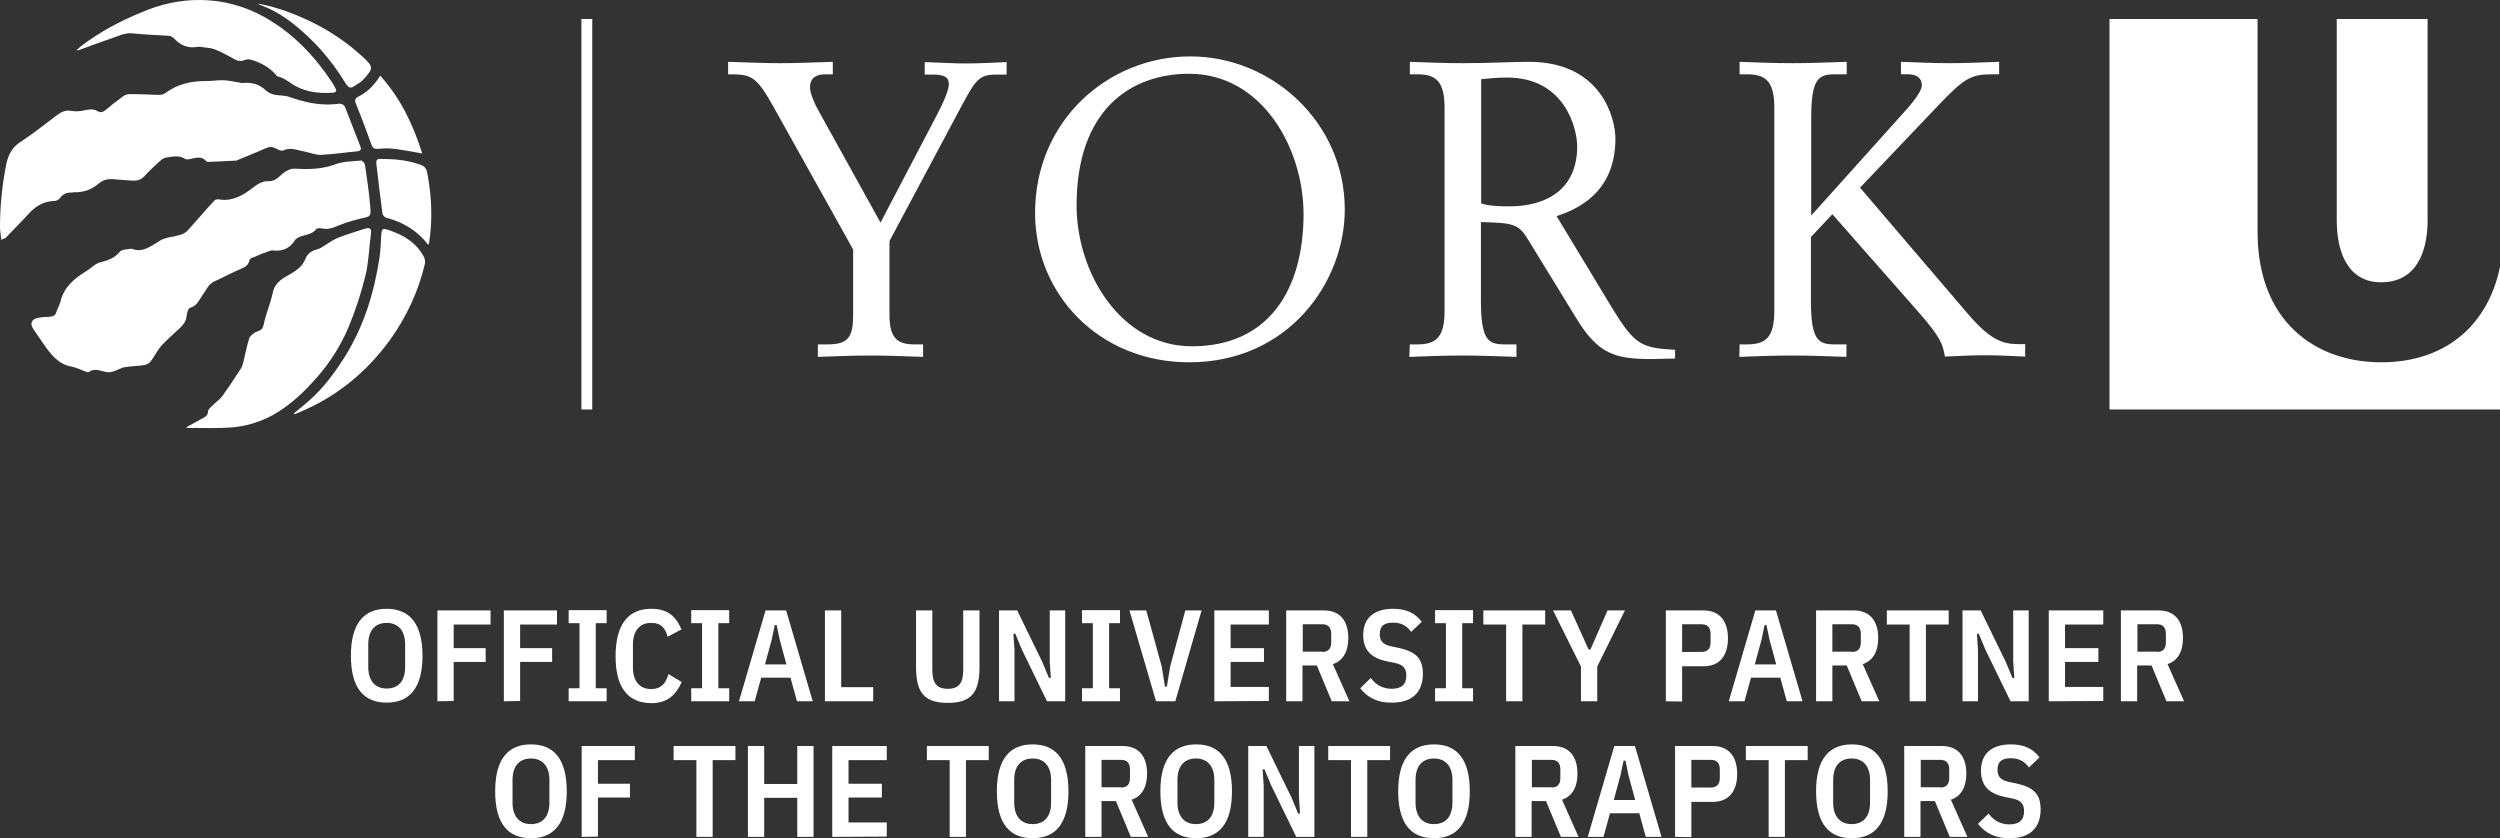
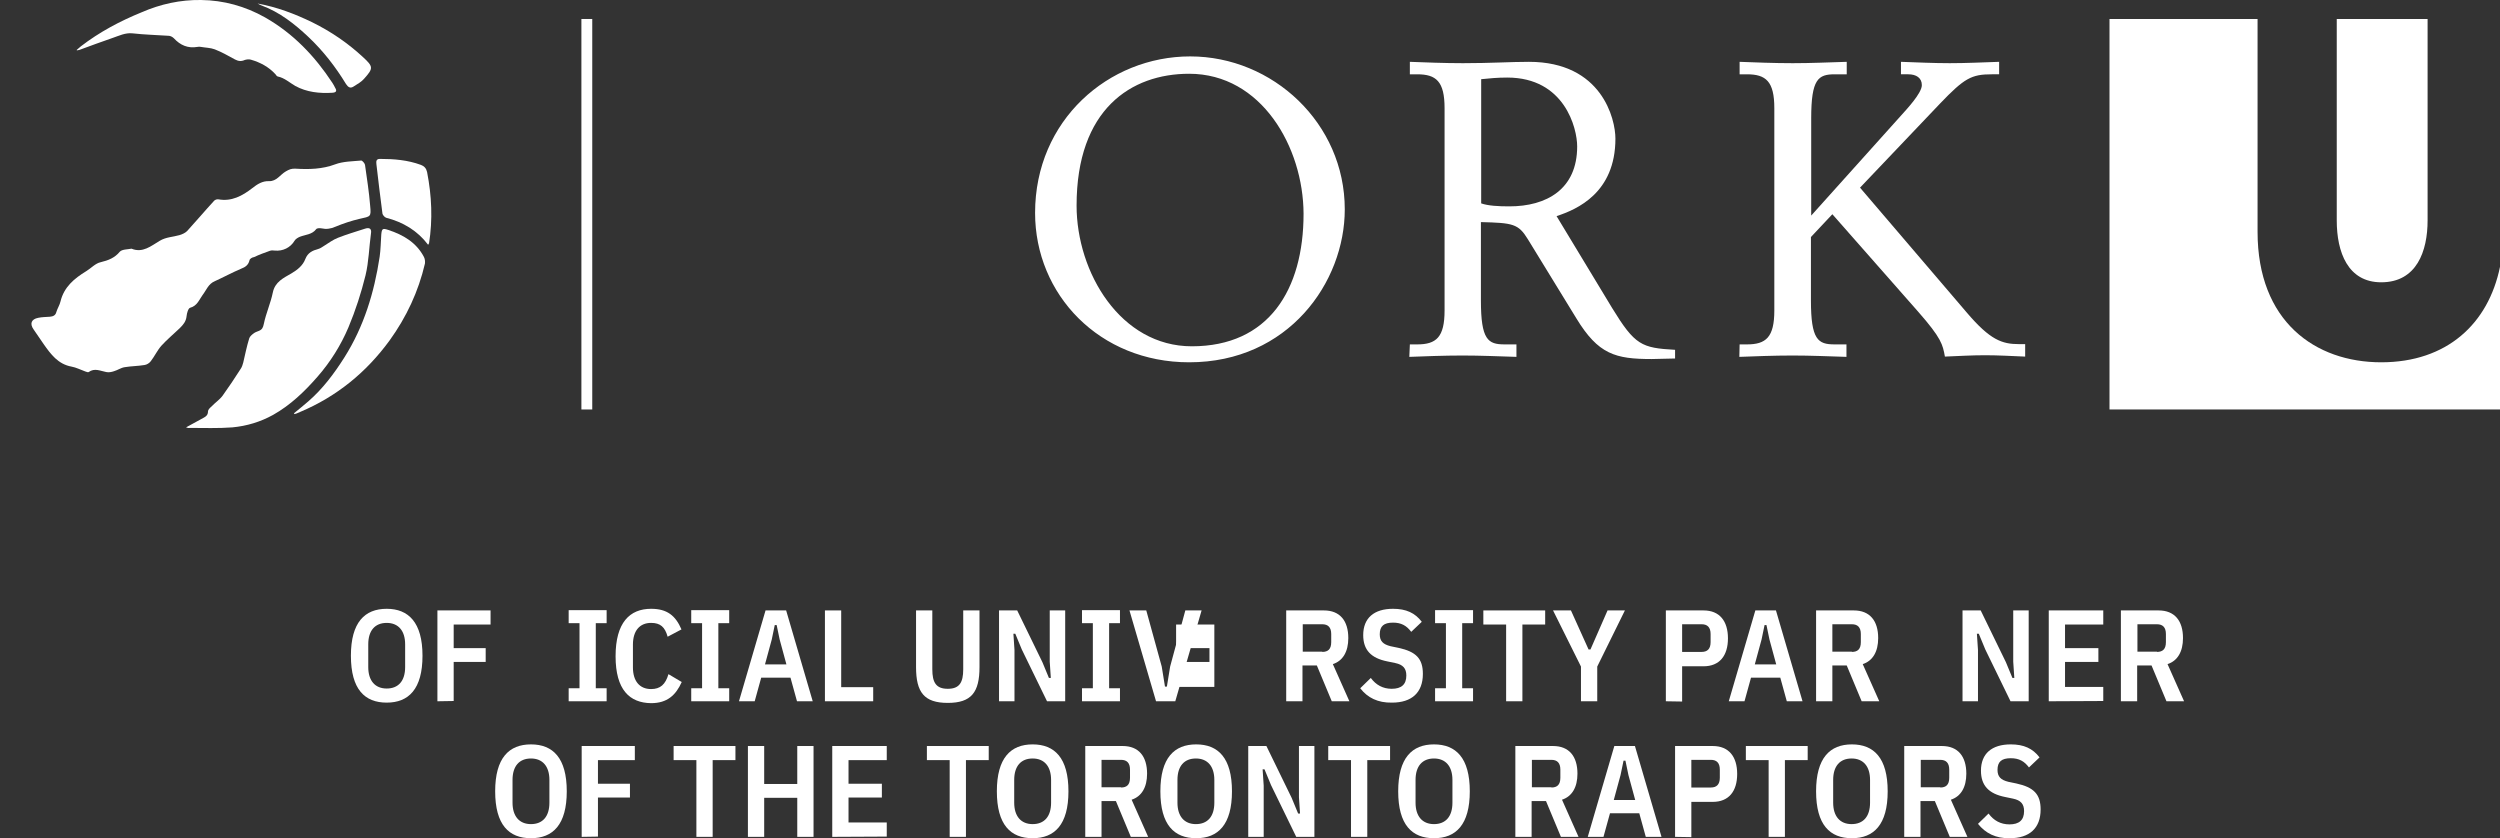
<svg xmlns="http://www.w3.org/2000/svg" version="1.1" id="Ball_Locked_Logo" x="0px" y="0px" viewBox="0 0 921.9 309.2" style="enable-background:new 0 0 921.9 309.2;" xml:space="preserve">
  <rect x="0" y="0" width="921.9" height="309.2" fill="#333333" stroke="none" />
  <style type="text/css">
	.st0{fill:#FFFFFF;}
</style>
-   <path class="st0" d="M301.6,127h3.7c7.6,0,9.3-2.9,9.3-10.8V92l-29.3-52.5c-6-10.7-7.9-12.1-15.4-12.1h-1.4v-4.6  c6.6,0.2,13,0.5,19.2,0.5c6.4,0,13-0.3,19.4-0.5v4.6h-2.7c-3.2,0-5.7,1.1-5.7,4.9c0,2.1,1.8,6.3,3.4,9l22.6,40.8l21.1-40.3  c1.2-2.3,4.1-8.1,4.1-10.8c0-2.6-1.8-3.5-6-3.5H341v-4.6c6.3,0.2,10.4,0.5,15.1,0.5c5,0,10.2-0.3,15.1-0.5v4.6h-3.8  c-6.3,0-7.6,2-12.4,10.8l-27,50.6v27.3c0,9,3.4,10.8,9.3,10.8h3.1v4.6c-6.4-0.2-13-0.5-19.4-0.5c-6.7,0-13.7,0.3-19.4,0.5L301.6,127  L301.6,127z" />
  <path class="st0" d="M438.9,20.8c30.4,0,57,24.6,57,56.4c0,26.9-20.8,56.4-57.4,56.4c-33,0-56.8-24.9-56.8-55.1  C381.7,44.3,408.8,20.8,438.9,20.8L438.9,20.8z M438.5,27.2c-21.4,0-41.5,13.1-41.5,48.6c0,24.7,16.2,51.9,42.5,51.9  c28.3,0,41.2-20.8,41.2-48.9C480.6,54.3,465.2,27.2,438.5,27.2L438.5,27.2z" />
  <path class="st0" d="M519.9,127h2.7c7,0,10.1-2.6,10.1-12.5V39.9c0-9.9-3.1-12.5-10.1-12.5h-2.7v-4.6c5.3,0.2,12.7,0.5,19.6,0.5  c10.2,0,17.6-0.5,24.3-0.5c27,0,31.9,21.2,31.9,28.3c0,20-14.1,26.1-21.7,28.6l20.5,33.9c8.4,13.7,10.8,14.7,23.2,15.4v3.2  c-2.9,0-5.7,0.2-8.6,0.2c-13.4,0-19.7-1.7-27.8-15l-17.9-29.2c-3.5-5.7-5.5-6-17.3-6.3v28.9c0,14.5,2.6,16.2,8.7,16.2h4.4l0,4.6  c-6.7-0.2-13.1-0.5-19.9-0.5c-6.9,0-14.2,0.3-19.6,0.5L519.9,127L519.9,127z M546.2,75c2.6,0.9,6.4,1.1,10.4,1.1  c13.7,0,25-6.3,25-22.1c0-6.7-4.6-25.4-25.8-25.4c-3.7,0-6.6,0.3-9.6,0.6V75L546.2,75z" />
  <path class="st0" d="M641.5,127h2.7c7,0,10.1-2.6,10.1-12.5V39.9c0-9.9-3.1-12.5-10.1-12.5h-2.7v-4.6c5.3,0.2,12.7,0.5,19.6,0.5  c6.7,0,13.1-0.3,19.9-0.5v4.6h-4.4c-6.1,0-8.7,1.7-8.7,16.2v35.9l33.5-37.3c1.5-1.7,7.3-7.8,7.3-10.8c0-2.7-2.1-4-5-4h-2.7v-4.6  c5.7,0.2,12.1,0.5,18,0.5c6.1,0,12.1-0.3,18.2-0.5v4.6h-2.7c-7.5,0-10.1,1.4-19.1,10.8l-29.5,31l39.4,46.1  c8.6,10.1,13,11.6,19.2,11.6h2.3v4.6c-4.9-0.2-9.9-0.5-14.8-0.5s-9.9,0.3-14.8,0.5c-0.8-4.4-1.2-6.7-9.9-16.6L675.7,79l-7.9,8.4  v23.4c0,14.5,2.6,16.2,8.7,16.2h4.4v4.6c-6.7-0.2-13.1-0.5-19.9-0.5c-6.9,0-14.2,0.3-19.6,0.5L641.5,127L641.5,127z" />
  <path class="st0" d="M878.1,133.6c-24.4,0-45.6-15.1-45.6-48.1V7h-54.6v144h144V98.4C917.6,119.4,902.3,133.6,878.1,133.6  L878.1,133.6z" />
  <path class="st0" d="M878.1,104.1c13.1,0,17.1-11.5,17.1-22.8V7h-33.5v74.3C861.7,93,865.8,104.1,878.1,104.1L878.1,104.1z" />
  <rect x="214.4" y="7" class="st0" width="4" height="144" />
  <path class="st0" d="M48.5,91.7c4.1,1.7,7.2-1,10.4-2.9c2.3-1.4,4.9-1.4,7.3-2.1c1-0.3,2.1-0.8,2.8-1.5c3.3-3.6,6.5-7.4,9.9-11.1  c0.3-0.4,1.1-0.7,1.6-0.6c4.9,0.9,8.9-1.3,12.5-4.1c1.9-1.5,3.8-2.7,6.2-2.6c2.8,0.1,4.1-2.4,6.2-3.6c1.2-0.7,2.1-1.1,3.6-1  c4.9,0.3,9.8,0.2,14.6-1.6c2.9-1.1,6.4-1.1,9.6-1.4c0.4,0,1.3,1,1.4,1.6c0.7,5,1.5,10,1.9,15.1c0.4,4.1,0.2,3.9-3.9,4.8  c-3,0.7-6,1.7-8.9,2.9c-1.8,0.8-3.4,1-5.2,0.6c-0.6-0.1-1.6-0.1-1.9,0.3c-1.5,2-3.9,2-6,2.8c-0.7,0.3-1.6,0.8-2,1.5  c-1.5,2.5-4.3,3.9-7.3,3.6c-0.6-0.1-1.3-0.1-1.8,0.1c-2,0.7-3.9,1.4-5.8,2.3C93,94.9,92.1,95.4,92,96c-0.4,1.7-1.5,2.5-3.1,3.1  c-3.3,1.4-6.4,3.1-9.7,4.6c-2.4,1-3.1,3.3-4.5,5.1c-1.3,1.8-2,4-4.6,4.7c-0.7,0.2-1.2,2-1.3,3.1c-0.2,2-1.3,3.2-2.5,4.4  c-2.3,2.2-4.7,4.2-6.8,6.5c-1.5,1.7-2.5,3.9-3.9,5.7c-0.5,0.7-1.5,1.3-2.3,1.4c-2.4,0.4-4.9,0.4-7.3,0.8c-1.4,0.2-2.6,1.1-4,1.5  c-0.9,0.3-1.9,0.5-2.8,0.3c-2.2-0.4-4.3-1.6-6.5,0c-0.2,0.2-0.8-0.1-1.2-0.2c-1.7-0.6-3.4-1.5-5.1-1.8c-5-0.9-7.7-4.6-10.3-8.3  c-1.3-1.8-2.4-3.6-3.7-5.4c-1.5-2.1-0.9-3.8,1.7-4.3c1.4-0.3,2.9-0.3,4.3-0.4c1.2-0.1,2.1-0.5,2.4-1.8c0.4-1.3,1.2-2.5,1.5-3.8  c1.3-5.4,5.1-8.5,9.5-11.2c1.8-1.1,3.4-2.9,5.3-3.3c2.9-0.7,5.2-1.6,7.1-3.9C45.1,91.9,47,92,48.5,91.7L48.5,91.7z" />
-   <path class="st0" d="M0.5,88.5C0.3,86.6,0,85.2,0,83.7c0-7.8,0.8-15.5,2.3-23.1c0.7-3.3,2-6.1,5-8.1c4.8-3.1,9.2-6.7,13.8-10.1  c1.6-1.2,3.2-1.9,5.3-1.5c1.6,0.3,3.5,0.1,5.1-0.3c1.6-0.3,3.1-0.5,4.5,0.4c1.1,0.6,1.9,0.4,2.9-0.4c2.1-1.8,4.3-3.5,6.5-5.1  c0.7-0.5,1.6-0.8,2.4-0.8c3.7,0,7.4,0.2,11,0.3c0.6,0,1.4-0.2,1.9-0.5c4.5-3.4,9.7-4.7,15.3-4.6c2.2,0,4.4-0.4,6.6-0.3  c1.8,0.1,3.7,0.5,5.5,0.8c0.5,0.1,1,0.3,1.5,0.2c3.2-0.3,6,0.4,8.4,2.7c1.6,1.5,3.6,1.8,5.7,1.9c1,0.1,2,0.2,2.9,0.5  c5.8,2.1,11.8,3.4,18,2.6c1.4-0.2,2.3,0.2,2.8,1.6c1.8,4.7,3.7,9.4,5.5,14.1c0.4,1,0.2,1.6-1.1,1.8c-4.5,0.4-8.9,1.1-13.4,1.3  c-2,0.1-4-0.8-6-1.2c-2.6-0.4-5.2-1.8-8-0.4c-0.7,0.3-1.9-0.4-2.8-0.8c-1.3-0.7-2.4-0.6-3.7,0c-3.3,1.5-6.7,2.8-10,4.2  c-0.2,0.1-0.5,0.3-0.7,0.3c-3.5,0.2-7.1,0.4-10.6,0.5c-0.2,0-0.4-0.1-0.5-0.2c-1.7-2-3.7-1.4-5.8-0.9c-0.7,0.2-1.7,0.3-2.2-0.1  c-2.2-1.4-4.5-0.7-6.8-0.4c-0.7,0.1-1.4,0.5-2,1c-2.1,1.9-4.2,3.8-6.1,5.9c-1.3,1.4-2.7,1.7-4.4,1.6c-2.2-0.1-4.5-0.3-6.7-0.5  c-2.1-0.2-3.9,0.1-5.6,1.5c-2.6,2.3-5.7,3.4-9.2,3.3c-0.3,0-0.6,0.1-0.9,0.1c-1.9,0-3.3,0.6-4.4,2.2c-0.4,0.5-1.2,0.9-1.9,0.9  c-3.7,0.1-6.7,1.7-9.2,4.4c-2.9,3.2-6.1,6.3-9.1,9.5C1.5,87.8,1.2,88,0.5,88.5L0.5,88.5z" />
  <path class="st0" d="M68.6,157.6c2.4-1.3,4.4-2.4,6.4-3.5c1-0.5,1.7-1.1,1.7-2.4c0-0.6,0.7-1.3,1.3-1.8c1.3-1.4,3-2.5,4.1-4  c2.3-3.2,4.5-6.5,6.6-9.8c0.5-0.7,0.8-1.6,1-2.4c0.7-3,1.3-6,2.2-8.9c0.2-0.7,1-1.4,1.7-1.9c0.5-0.4,1.2-0.6,1.9-0.9  c1.2-0.5,1.5-1.2,1.8-2.6c0.8-3.9,2.5-7.6,3.3-11.5c0.8-4,4-5.4,6.9-7.1c2.2-1.3,4.2-2.9,5.1-5.3c0.9-2.3,2.6-3.1,4.8-3.7  c0.8-0.2,1.5-0.8,2.2-1.2c1.6-1,3.2-2.2,5-2.9c3.3-1.3,6.7-2.3,10.1-3.4c1.6-0.5,2.4,0.1,2.1,1.8c-0.7,5.1-0.8,10.4-2,15.4  c-1.6,6.5-3.7,13-6.3,19.2c-2.8,6.6-6.6,12.7-11.4,18.2c-4.8,5.5-10,10.5-16.4,14.1c-4.7,2.6-9.7,4.1-15,4.6  c-5.2,0.4-10.5,0.2-15.7,0.2C69.5,157.9,69.3,157.8,68.6,157.6L68.6,157.6z" />
  <path class="st0" d="M28.3,18.4c0.5-0.4,1-0.9,1.5-1.3c6.9-5.3,14.4-9.3,22.5-12.6C59.2,1.5,66.5-0.1,74.1,0  c8.4,0.1,16.3,2.3,23.6,6.4c10.4,5.9,18.4,14.3,24.9,24.2c0.4,0.6,0.7,1.2,1,1.8c0.7,1.1,0.4,1.7-1,1.8c-4.8,0.3-9.5-0.2-13.7-2.5  c-2.1-1.2-4-3-6.5-3.5c-0.4-0.1-0.6-0.6-0.9-0.9C99.1,24.7,96,23,92.5,22c-0.7-0.2-1.5-0.1-2.2,0.1c-1.3,0.6-2.4,0.5-3.7-0.2  c-2.4-1.3-4.8-2.7-7.4-3.7c-1.6-0.6-3.4-0.6-5.1-0.9c-0.4-0.1-0.9-0.1-1.3,0c-3.5,0.6-6.3-0.6-8.7-3.2c-0.5-0.5-1.3-0.9-1.9-0.9  c-4.4-0.3-8.9-0.4-13.3-0.9c-2.7-0.3-5,0.9-7.4,1.7c-4.1,1.4-8.1,2.9-12.2,4.4c-0.3,0.1-0.7,0.1-1,0.2  C28.4,18.6,28.3,18.5,28.3,18.4L28.3,18.4z" />
  <path class="st0" d="M108.4,152.4c1.8-1.5,3.6-2.9,5.3-4.4c5.3-4.6,9.5-10.2,13.3-16.2c7.2-11.4,11-23.9,13-37.1  c0.4-2.7,0.4-5.5,0.6-8.2c0.2-2.2,0.5-2.4,2.6-1.7c5.5,1.8,10.3,4.6,13.1,9.9c0.4,0.7,0.5,1.7,0.4,2.5c-2.4,10.3-6.8,19.7-13,28.3  c-8.6,11.8-19.5,20.7-33,26.4c-0.5,0.2-0.9,0.4-1.4,0.6c-0.2,0.1-0.5,0.1-0.7,0.2C108.5,152.6,108.5,152.5,108.4,152.4L108.4,152.4z  " />
  <path class="st0" d="M157.9,90.3c-4-5.3-9.3-8.4-15.5-10c-0.6-0.2-1.4-1.1-1.4-1.8c-0.8-6-1.5-12-2.2-18c-0.1-1-0.1-1.9,1.3-1.9  c5.2,0,10.2,0.4,15.1,2.2c1.3,0.5,2,1.3,2.3,2.7c1.7,8.7,2.1,17.5,0.7,26.3C158.1,89.8,158,89.9,157.9,90.3L157.9,90.3z" />
-   <path class="st0" d="M155.7,56.6c-3.9-0.7-7.5-1.4-11.1-1.8c-1.8-0.2-3.7,0-5.6,0.1c-1.1,0-1.6-0.4-2-1.5c-1.8-5-3.7-10.1-5.7-15  c-0.5-1.3-0.6-2,0.9-2.8c3.4-1.7,5.9-4.3,8-7.7C147.8,36.3,152.4,46.1,155.7,56.6L155.7,56.6z" />
  <path class="st0" d="M95,1.3c7.1,1.3,13.7,3.8,20.1,6.9c6.9,3.4,13.2,7.7,18.8,12.9c3.8,3.5,3.8,4.1,0.4,7.9c-1,1.2-2.5,2-3.9,2.9  c-1.2,0.8-2,0.3-2.8-0.9c-3.9-6.4-8.4-12.2-13.9-17.4C108.7,8.9,103.2,4.5,96.4,2C95.9,1.8,95.5,1.6,95,1.3L95,1.3z" />
  <path class="st0" d="M129.4,241.8c0-12.3,5.1-17.3,13.2-17.3c8,0,13.2,5,13.2,17.3s-5.1,17.3-13.2,17.3S129.4,254.2,129.4,241.8  L129.4,241.8z M149.4,246v-8.4c0-5-2.5-7.9-6.8-7.9s-6.8,2.8-6.8,7.9v8.4c0,5,2.5,7.9,6.8,7.9S149.4,251.1,149.4,246z" />
  <path class="st0" d="M161.3,258.6v-33.5h19.6v5.2h-13.6v8.7h11.8v5.1h-11.8v14.4L161.3,258.6L161.3,258.6z" />
-   <path class="st0" d="M185.8,258.6v-33.5h19.6v5.2h-13.6v8.7h11.8v5.1h-11.8v14.4L185.8,258.6L185.8,258.6z" />
  <path class="st0" d="M209.7,258.6v-4.8h4v-24h-4v-4.8h14v4.8h-4v24h4v4.8H209.7z" />
  <path class="st0" d="M227,242c0-12.4,5.2-17.5,13.1-17.5c5.9,0,9,2.5,11.2,7.6l-5.1,2.7c-1-3.6-2.7-5.1-6.1-5.1  c-4.2,0-6.7,2.9-6.7,8v8.4c0,5.1,2.5,8,6.7,8c3.4,0,5.3-1.7,6.4-5.5l4.9,2.9c-2.2,4.9-5.4,7.8-11.3,7.8  C232.2,259.2,227,254.4,227,242L227,242z" />
  <path class="st0" d="M254.9,258.6v-4.8h4v-24h-4v-4.8h14v4.8h-4v24h4v4.8H254.9z" />
  <path class="st0" d="M293.9,258.6l-2.4-8.7h-10.8l-2.4,8.7h-5.8l9.8-33.5h7.6l9.8,33.5H293.9L293.9,258.6z M287.5,235.8l-1.1-5.3  h-0.7l-1.1,5.3l-2.5,9.2h7.9L287.5,235.8z" />
  <path class="st0" d="M304.2,258.6v-33.5h6v28.3H322v5.2L304.2,258.6L304.2,258.6z" />
  <path class="st0" d="M343.8,225.1v21.7c0,4.9,1.4,7.2,5.7,7.2s5.7-2.3,5.7-7.2v-21.7h6V246c0,9.3-3,13.2-11.7,13.2  s-11.7-3.9-11.7-13.2v-20.9H343.8z" />
  <path class="st0" d="M376.8,239.5l-2.4-5.8h-0.7l0.4,6v18.9h-5.7v-33.5h6.7l9.3,19.1l2.4,5.8h0.7l-0.4-6v-18.9h5.7v33.5h-6.7  L376.8,239.5z" />
  <path class="st0" d="M399,258.6v-4.8h4v-24h-4v-4.8h14v4.8h-4v24h4v4.8H399z" />
  <path class="st0" d="M426.3,258.6l-9.8-33.5h6.2l5.7,20.7l1.2,7.4h0.7l1.2-7.4l5.6-20.7h6l-9.7,33.5H426.3L426.3,258.6z" />
-   <path class="st0" d="M447.8,258.6v-33.5h20.1v5.2h-14.1v8.7h12.3v5.1h-12.3v9.2h14.1v5.2L447.8,258.6L447.8,258.6z" />
+   <path class="st0" d="M447.8,258.6v-33.5v5.2h-14.1v8.7h12.3v5.1h-12.3v9.2h14.1v5.2L447.8,258.6L447.8,258.6z" />
  <path class="st0" d="M480.3,258.6h-6v-33.5h13.9c5.9,0,9,3.8,9,10.2c0,5-2,8.4-5.7,9.6l6.1,13.7h-6.5l-5.5-13.2h-5.3L480.3,258.6  L480.3,258.6z M487.6,240.4c2.1,0,3.3-1,3.3-3.6v-3c0-2.5-1.2-3.6-3.3-3.6h-7.2v10.1H487.6z" />
  <path class="st0" d="M501.6,253.8l3.9-3.8c1.9,2.6,4.5,4,7.7,4c3.6,0,5.4-1.6,5.4-4.9c0-2.6-1.2-4-4.1-4.6l-2.9-0.6  c-6-1.2-8.9-4.2-8.9-9.7c0-6.3,4-9.7,11-9.7c4.8,0,8.1,1.5,10.6,4.8l-3.9,3.7c-1.7-2.3-3.7-3.4-6.7-3.4c-3.4,0-4.9,1.3-4.9,4.3  c0,2.5,1.2,3.7,4,4.4l2.9,0.6c6.5,1.4,9,4,9,9.6c0,6.9-4.1,10.6-11.4,10.6C508.1,259.2,504.3,257.3,501.6,253.8L501.6,253.8z" />
  <path class="st0" d="M529.2,258.6v-4.8h4v-24h-4v-4.8h14v4.8h-4v24h4v4.8H529.2z" />
  <path class="st0" d="M561.4,230.3v28.3h-6v-28.3H547v-5.2h22.8v5.2H561.4z" />
  <path class="st0" d="M583,258.6v-12.8l-10.3-20.7h6.6l6.5,14.4h0.7l6.3-14.4h6.4L589,245.8v12.8H583z" />
  <path class="st0" d="M614.3,258.6v-33.5h13.9c5.9,0,9,3.9,9,10.3s-3.1,10.3-9,10.3h-7.9v13L614.3,258.6L614.3,258.6z M620.3,240.4  h7.2c2.1,0,3.3-1.1,3.3-3.6v-3c0-2.5-1.2-3.6-3.3-3.6h-7.2V240.4z" />
  <path class="st0" d="M658.9,258.6l-2.4-8.7h-10.8l-2.4,8.7h-5.8l9.8-33.5h7.6l9.8,33.5H658.9L658.9,258.6z M652.5,235.8l-1.1-5.3  h-0.7l-1.1,5.3l-2.5,9.2h7.9L652.5,235.8z" />
  <path class="st0" d="M675.7,258.6h-6v-33.5h13.9c5.9,0,9,3.8,9,10.2c0,5-2,8.4-5.7,9.6l6.1,13.7h-6.5l-5.5-13.2h-5.3L675.7,258.6  L675.7,258.6z M682.9,240.4c2.1,0,3.3-1,3.3-3.6v-3c0-2.5-1.2-3.6-3.3-3.6h-7.2v10.1H682.9z" />
-   <path class="st0" d="M710.2,230.3v28.3h-6v-28.3h-8.4v-5.2h22.8v5.2H710.2z" />
  <path class="st0" d="M732.1,239.5l-2.4-5.8h-0.7l0.4,6v18.9h-5.7v-33.5h6.7l9.3,19.1l2.4,5.8h0.7l-0.4-6v-18.9h5.7v33.5h-6.7  L732.1,239.5z" />
  <path class="st0" d="M755.5,258.6v-33.5h20.1v5.2h-14.1v8.7h12.3v5.1h-12.3v9.2h14.1v5.2L755.5,258.6L755.5,258.6z" />
  <path class="st0" d="M788.1,258.6h-6v-33.5H796c5.9,0,9,3.8,9,10.2c0,5-2,8.4-5.7,9.6l6.1,13.7h-6.5l-5.5-13.2h-5.3L788.1,258.6  L788.1,258.6z M795.4,240.4c2.1,0,3.3-1,3.3-3.6v-3c0-2.5-1.2-3.6-3.3-3.6h-7.2v10.1H795.4z" />
  <path class="st0" d="M182.6,291.8c0-12.3,5.1-17.3,13.2-17.3s13.2,5,13.2,17.3s-5.1,17.3-13.2,17.3S182.6,304.2,182.6,291.8z   M202.6,296v-8.4c0-5-2.5-7.9-6.8-7.9s-6.8,2.8-6.8,7.9v8.4c0,5,2.5,7.9,6.8,7.9S202.6,301.1,202.6,296z" />
  <path class="st0" d="M214.5,308.6v-33.5h19.6v5.2h-13.6v8.7h11.8v5.1h-11.8v14.4L214.5,308.6L214.5,308.6z" />
  <path class="st0" d="M262.8,280.3v28.3h-6v-28.3h-8.4v-5.2h22.8v5.2H262.8L262.8,280.3z" />
  <path class="st0" d="M294,294.2h-12.2v14.4h-6v-33.5h6v14H294v-14h6v33.5h-6V294.2z" />
  <path class="st0" d="M306.9,308.6v-33.5H327v5.2h-14.1v8.7h12.3v5.1h-12.3v9.2H327v5.2L306.9,308.6L306.9,308.6z" />
  <path class="st0" d="M356.2,280.3v28.3h-6v-28.3h-8.4v-5.2h22.8v5.2H356.2z" />
  <path class="st0" d="M367.6,291.8c0-12.3,5.1-17.3,13.2-17.3s13.2,5,13.2,17.3s-5.1,17.3-13.2,17.3S367.6,304.2,367.6,291.8z   M387.6,296v-8.4c0-5-2.5-7.9-6.8-7.9s-6.8,2.8-6.8,7.9v8.4c0,5,2.5,7.9,6.8,7.9S387.6,301.1,387.6,296z" />
  <path class="st0" d="M406.2,308.6h-6v-33.5H414c5.9,0,9,3.8,9,10.2c0,5-2,8.4-5.7,9.6l6.1,13.7H417l-5.5-13.2h-5.3L406.2,308.6  L406.2,308.6z M413.4,290.4c2.1,0,3.3-1,3.3-3.6v-3c0-2.5-1.2-3.6-3.3-3.6h-7.2v10.1H413.4z" />
  <path class="st0" d="M427.9,291.8c0-12.3,5.1-17.3,13.2-17.3s13.2,5,13.2,17.3s-5.1,17.3-13.2,17.3S427.9,304.2,427.9,291.8z   M447.8,296v-8.4c0-5-2.5-7.9-6.8-7.9s-6.8,2.8-6.8,7.9v8.4c0,5,2.5,7.9,6.8,7.9S447.8,301.1,447.8,296z" />
  <path class="st0" d="M468.7,289.5l-2.4-5.8h-0.7l0.4,6v18.9h-5.7v-33.5h6.7l9.3,19.1l2.4,5.8h0.7l-0.4-6v-18.9h5.7v33.5H478  L468.7,289.5z" />
  <path class="st0" d="M504.2,280.3v28.3h-6v-28.3h-8.4v-5.2h22.8v5.2H504.2z" />
  <path class="st0" d="M515.6,291.8c0-12.3,5.1-17.3,13.2-17.3s13.2,5,13.2,17.3s-5.1,17.3-13.2,17.3S515.6,304.2,515.6,291.8z   M535.6,296v-8.4c0-5-2.5-7.9-6.8-7.9s-6.8,2.8-6.8,7.9v8.4c0,5,2.5,7.9,6.8,7.9S535.6,301.1,535.6,296z" />
  <path class="st0" d="M564.8,308.6h-6v-33.5h13.9c5.9,0,9,3.8,9,10.2c0,5-2,8.4-5.7,9.6l6.1,13.7h-6.5l-5.5-13.2h-5.3L564.8,308.6  L564.8,308.6z M572.1,290.4c2.1,0,3.3-1,3.3-3.6v-3c0-2.5-1.2-3.6-3.3-3.6h-7.2v10.1H572.1z" />
  <path class="st0" d="M606.9,308.6l-2.4-8.7h-10.8l-2.4,8.7h-5.8l9.8-33.5h7.6l9.8,33.5H606.9L606.9,308.6z M600.5,285.8l-1.1-5.3  h-0.7l-1.1,5.3l-2.5,9.2h7.9L600.5,285.8L600.5,285.8z" />
  <path class="st0" d="M617.7,308.6v-33.5h13.9c5.9,0,9,3.9,9,10.3s-3.1,10.3-9,10.3h-7.9v13L617.7,308.6L617.7,308.6z M623.7,290.4  h7.2c2.1,0,3.3-1.1,3.3-3.6v-3c0-2.5-1.2-3.6-3.3-3.6h-7.2V290.4z" />
  <path class="st0" d="M658.2,280.3v28.3h-6v-28.3h-8.4v-5.2h22.8v5.2H658.2z" />
  <path class="st0" d="M669.7,291.8c0-12.3,5.1-17.3,13.2-17.3s13.2,5,13.2,17.3s-5.1,17.3-13.2,17.3S669.7,304.2,669.7,291.8z   M689.6,296v-8.4c0-5-2.5-7.9-6.8-7.9s-6.8,2.8-6.8,7.9v8.4c0,5,2.5,7.9,6.8,7.9S689.6,301.1,689.6,296z" />
  <path class="st0" d="M708.2,308.6h-6v-33.5h13.9c5.9,0,9,3.8,9,10.2c0,5-2,8.4-5.7,9.6l6.1,13.7H719l-5.5-13.2h-5.3L708.2,308.6  L708.2,308.6z M715.5,290.4c2.1,0,3.3-1,3.3-3.6v-3c0-2.5-1.2-3.6-3.3-3.6h-7.2v10.1H715.5z" />
  <path class="st0" d="M729.4,303.8l3.9-3.8c1.9,2.6,4.5,4,7.7,4c3.6,0,5.4-1.6,5.4-4.9c0-2.6-1.2-4-4.1-4.6l-2.9-0.6  c-6-1.2-8.9-4.2-8.9-9.7c0-6.3,4-9.7,11-9.7c4.8,0,8.1,1.5,10.6,4.8l-3.9,3.7c-1.7-2.3-3.7-3.4-6.7-3.4c-3.4,0-4.9,1.3-4.9,4.3  c0,2.5,1.2,3.7,4,4.4l2.9,0.6c6.5,1.4,9,4,9,9.6c0,6.9-4.1,10.6-11.4,10.6C736,309.2,732.2,307.3,729.4,303.8L729.4,303.8z" />
</svg>